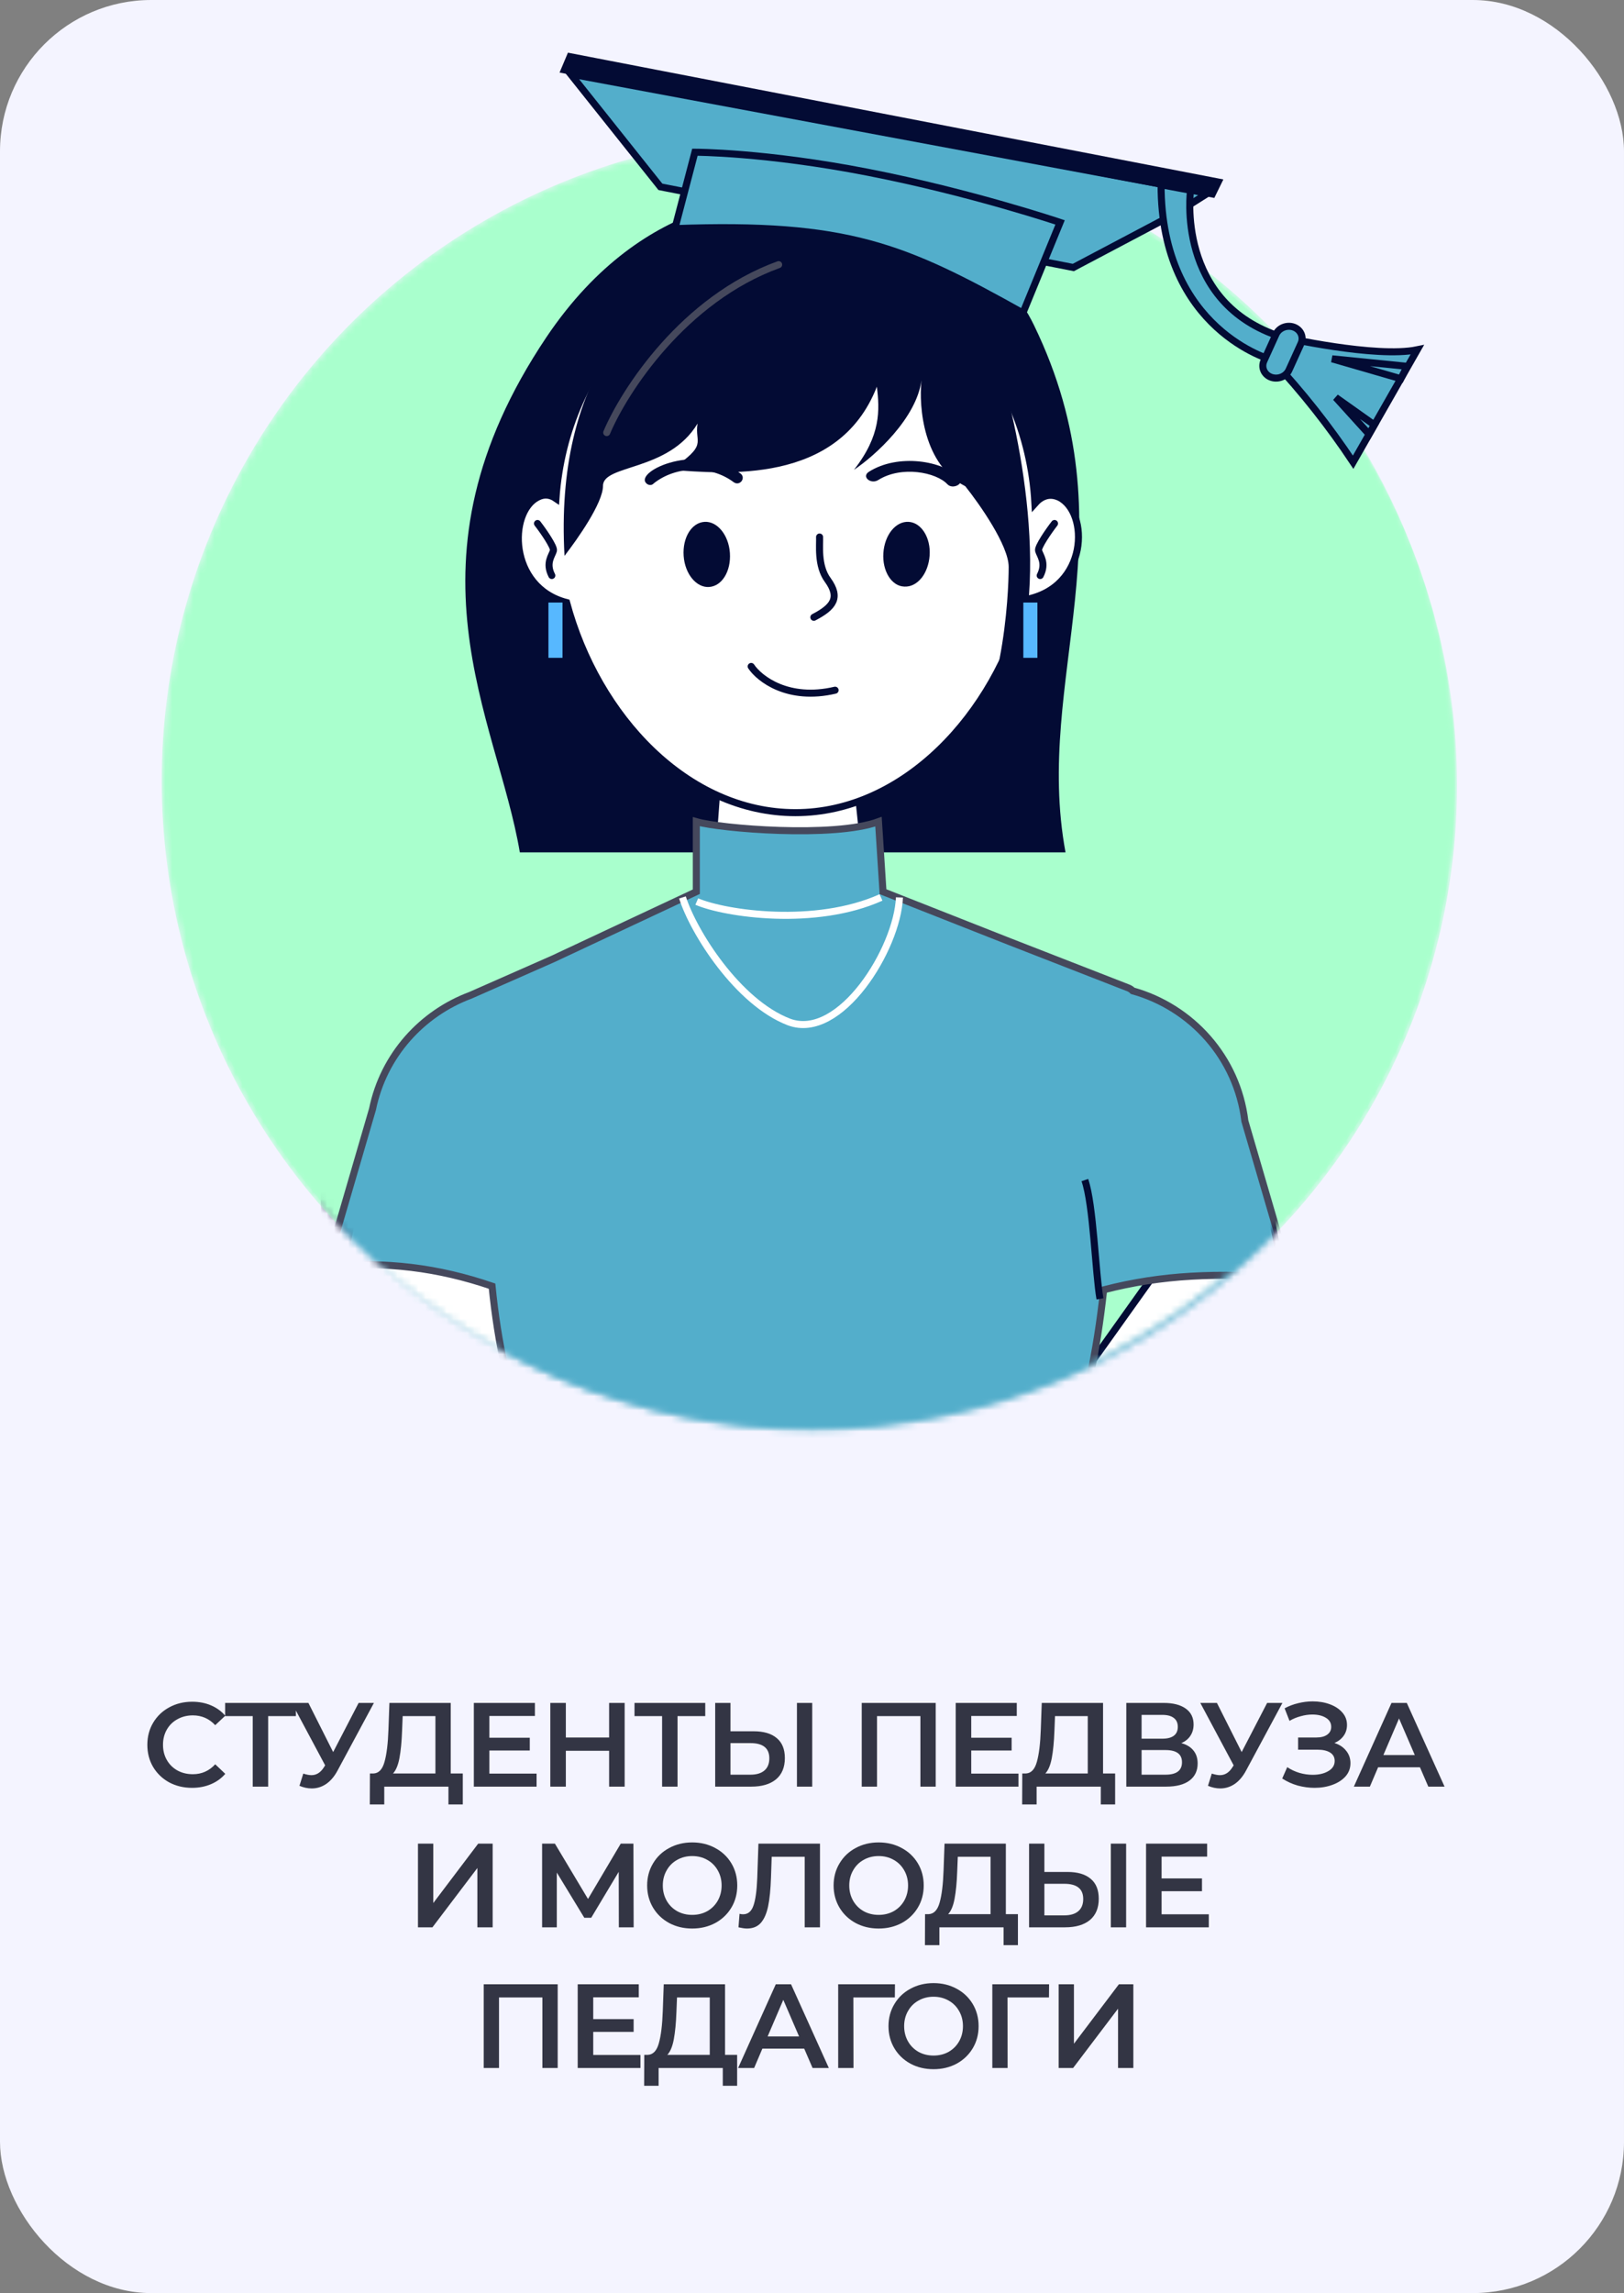
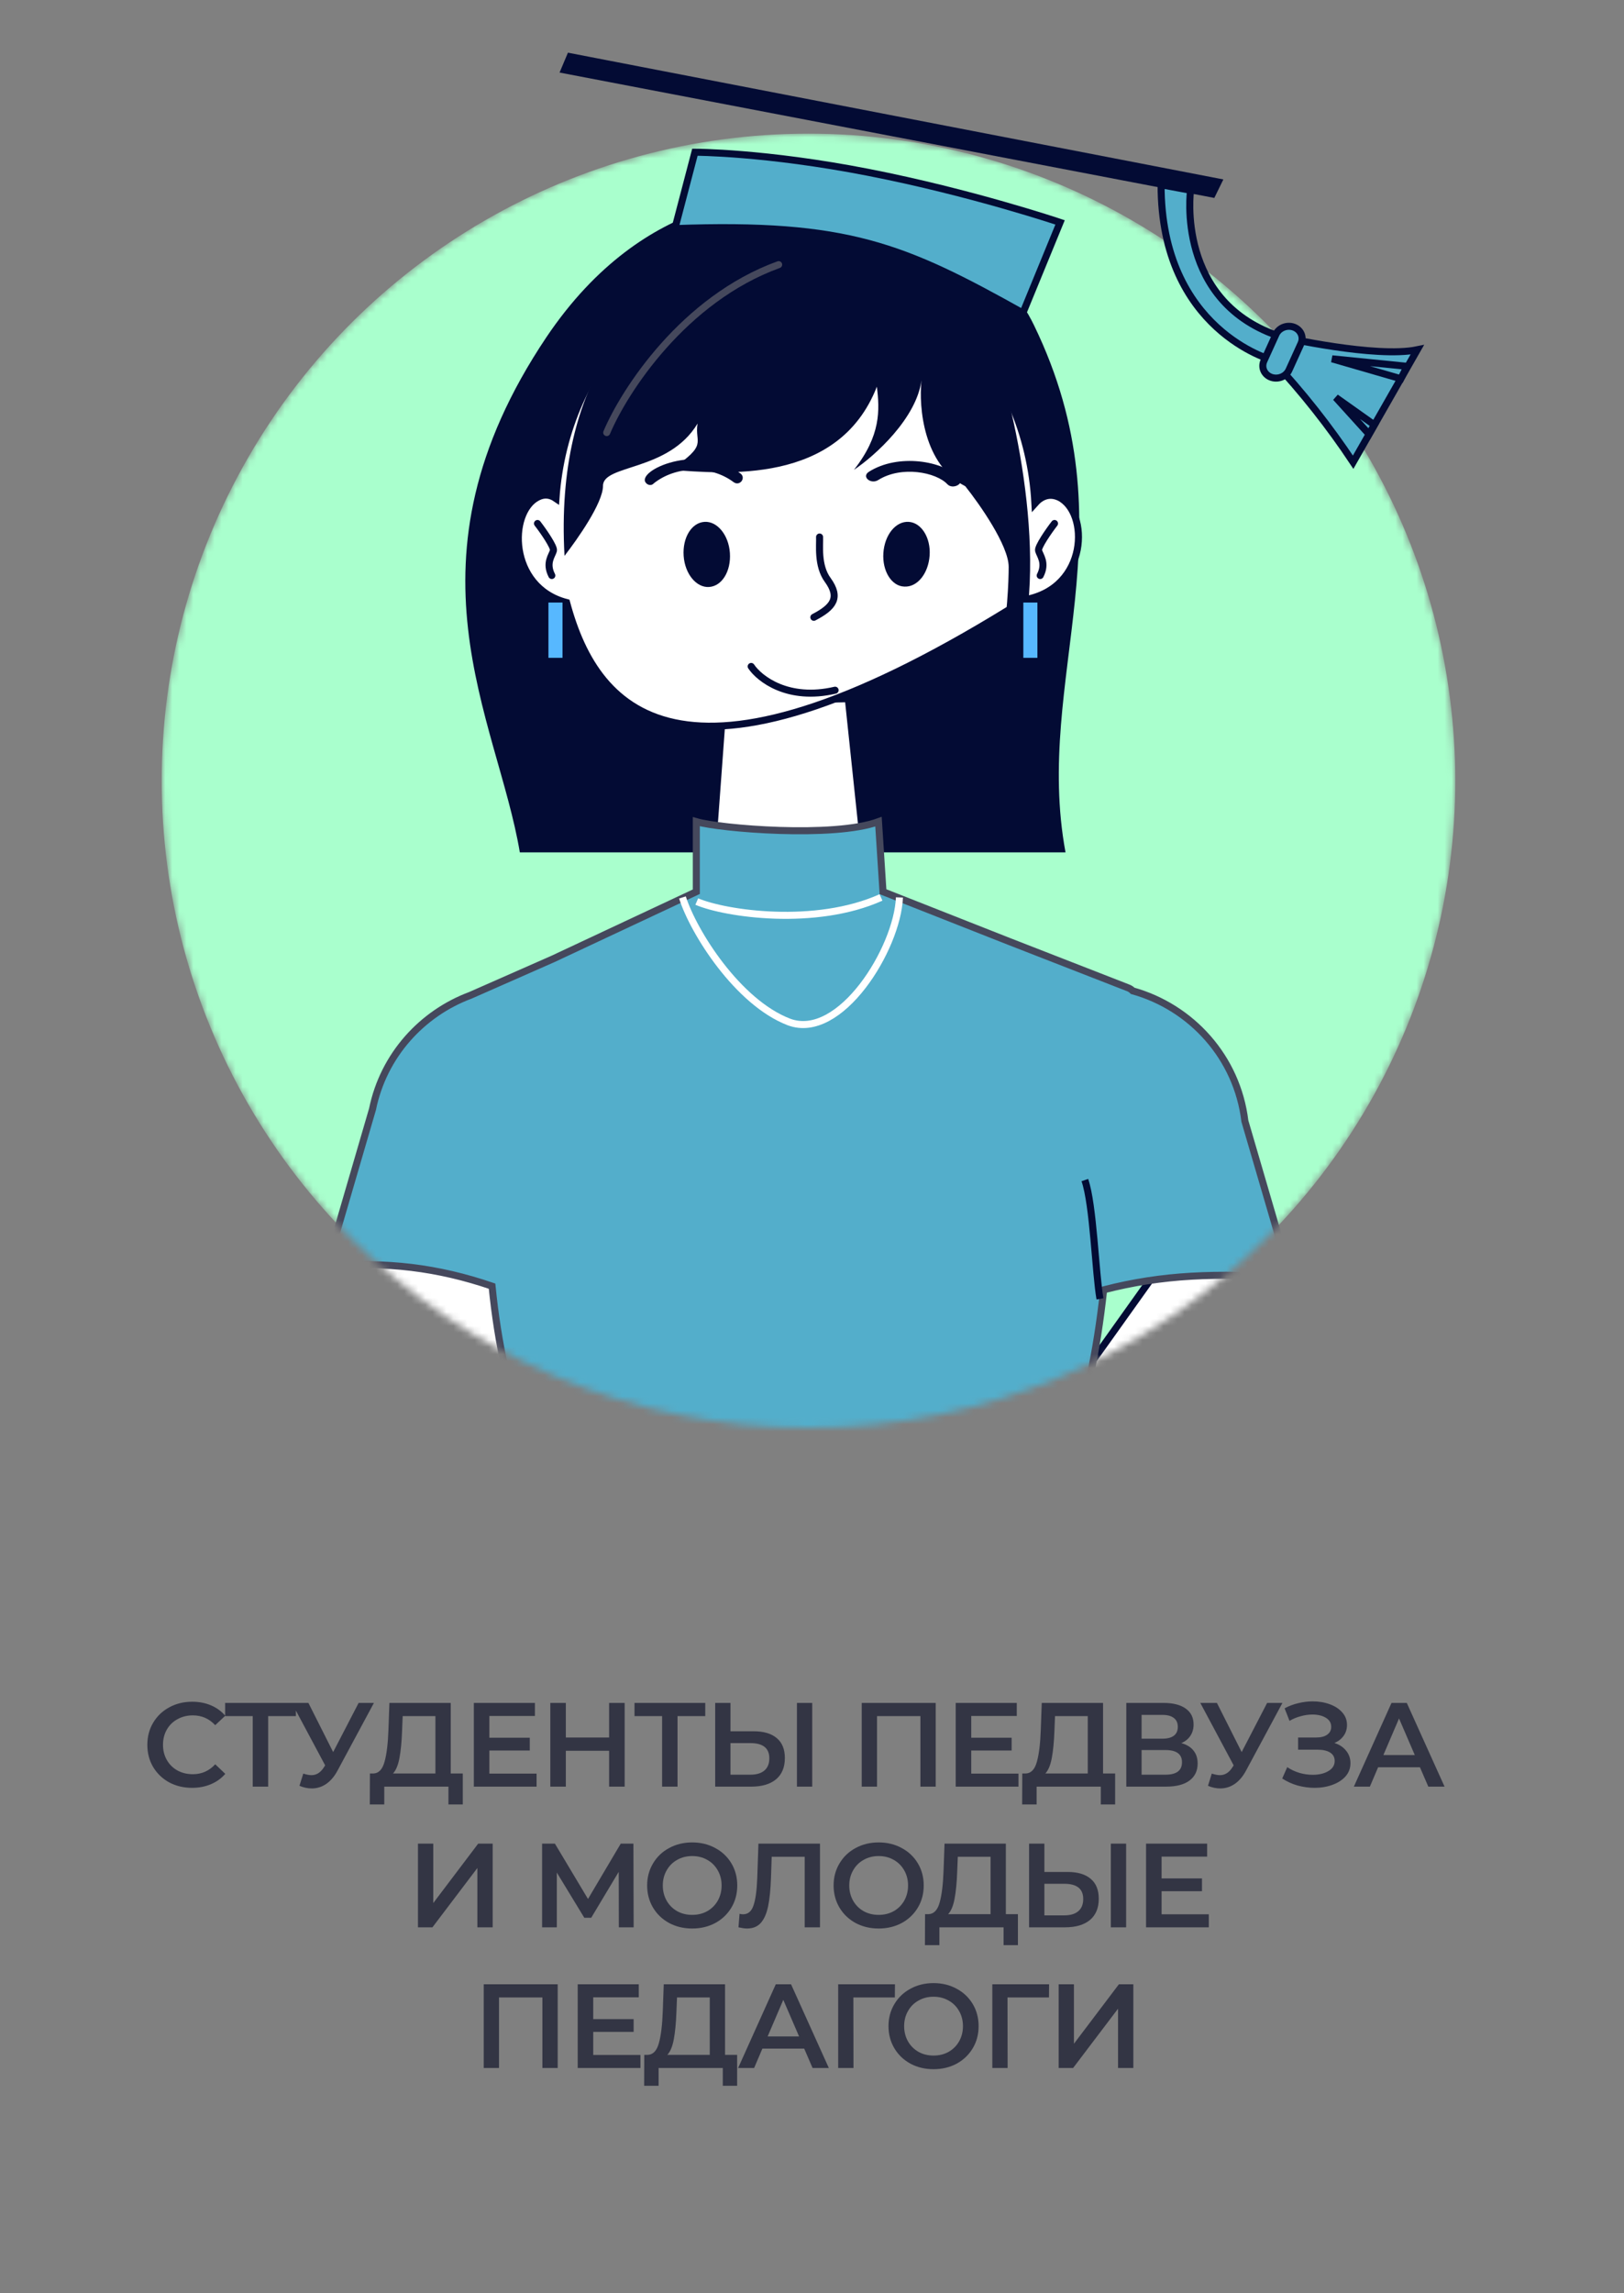
<svg xmlns="http://www.w3.org/2000/svg" width="231" height="326" viewBox="0 0 231 326" fill="none">
  <rect x="0" y="0" width="231" height="326" fill="#808080" stroke="none" />
  <g clip-path="url(#clip0_79_19137)">
-     <rect width="231" height="326" rx="21.508" fill="#F4F4FF" />
    <mask id="mask0_79_19137" style="mask-type:alpha" maskUnits="userSpaceOnUse" x="24" y="20" width="184" height="184">
-       <circle cx="115.623" cy="111.623" r="91.623" transform="rotate(90 115.623 111.623)" fill="#562EE7" />
-     </mask>
+       </mask>
    <g mask="url(#mask0_79_19137)">
      <circle cx="115.623" cy="111.623" r="91.623" transform="rotate(90 115.623 111.623)" fill="#A9FFCD" />
-       <path d="M46.761 161.913C44.69 169.985 45.911 175.879 46.761 177.844L86.161 172.799L126.73 145.983C133.846 139.824 146.006 133.451 150.626 104.193C153.228 87.838 150.573 75.89 145.156 53.535C122.854 48.809 87.17 45.729 81.701 53.8C74.851 63.836 76.71 83.112 73.311 96.493C69.859 109.875 61.31 114.07 56.16 123.309C51.009 132.549 49.309 137.54 50.159 145.93C51.062 154.373 49.363 151.877 46.761 161.913Z" fill="#030B34" />
      <path fill-rule="evenodd" clip-rule="evenodd" d="M101.875 132.177L105.38 98.564L121.204 98.139L124.814 131.858L149.082 140.726C149.082 140.726 146.958 157.028 114.194 157.028C81.431 157.028 79.519 141.204 79.519 141.204L101.875 132.177Z" fill="white" stroke="#030B34" stroke-width="0.827" />
      <path d="M79.894 142.214L102.303 133.134L101.506 131.169L79.098 140.249L79.894 142.214Z" fill="#030B34" />
      <path fill-rule="evenodd" clip-rule="evenodd" d="M100.235 132.815L101.137 132.443L102.996 121.292C106.341 122.248 117.864 123.628 124.236 121.292L125.245 132.071L162.044 145.506C170.168 147.364 176.859 153.789 178.664 162.498L188.541 210.607L150.521 218.413L143.777 242.68H86.428L79.207 218.413L42.461 210.82L52.338 162.763C53.984 154.745 59.825 148.586 67.153 146.249L100.235 132.815Z" fill="#53AECB" stroke="#030B34" stroke-width="0.827" />
      <path d="M67.319 146.728L100.454 133.347L100.029 132.338L66.894 145.719L67.319 146.728Z" fill="#030B34" />
      <path fill-rule="evenodd" clip-rule="evenodd" d="M99.478 43.871C100.646 43.553 101.921 43.181 103.248 42.809C109.036 41.163 115.78 39.252 121.143 40.101C130.011 41.641 140.95 52.421 142.596 66.546C142.967 69.891 143.127 73.13 143.021 76.157C143.605 75.998 144.242 76.051 144.932 76.422C149.499 78.812 149.446 91.45 139.728 93.415H139.569C135.162 104.884 127.356 112.371 121.143 116.195C111.001 120.443 104.894 115.611 99.266 110.885C93.637 106.106 90.663 101.539 88.061 95.963C87.849 95.539 87.689 95.061 87.477 94.583H87.371C77.282 92.565 77.176 79.396 81.955 76.9C82.167 76.794 82.379 76.688 82.539 76.635C79.671 68.67 75.636 49.925 99.478 43.871Z" fill="white" stroke="#030B34" stroke-width="0.827" />
      <path d="M99.74 44.934C93.899 46.421 89.863 48.651 87.102 51.2C84.341 53.749 82.801 56.723 82.004 59.803C80.464 65.909 82.111 72.334 83.544 76.264L81.526 77.007C80.04 72.972 78.234 66.068 79.88 59.325C80.73 55.926 82.482 52.581 85.562 49.713C88.642 46.846 93.049 44.456 99.156 42.916L99.74 44.934Z" fill="#030B34" />
      <path d="M144.726 71.749C144.726 71.749 150.62 51.305 137.132 41.747C133.734 39.039 125.503 32.561 108.724 34.207C88.917 36.118 69.11 59.589 84.669 81.732C102.776 73.342 109.255 61.235 117.113 54.438C123.486 48.916 133.628 50.934 133.628 50.934C133.628 50.934 139.044 63.359 144.726 71.749Z" fill="#030B34" />
      <path d="M110.91 103.132C112.131 104.353 115.795 106.318 120.999 104.141" stroke="#030B34" stroke-width="0.827" stroke-linecap="round" />
      <path d="M117.594 81.519C117.647 83.005 118.39 86.722 120.727 89.643C123.647 93.307 122.001 95.219 117.594 97.343" stroke="#030B34" stroke-width="0.827" stroke-linecap="round" />
      <path d="M101.446 81.573C101.287 79.502 102.296 77.749 103.623 77.643C104.951 77.537 106.172 79.183 106.278 81.254C106.438 83.325 105.429 85.077 104.101 85.183C102.774 85.29 101.552 83.643 101.446 81.573Z" fill="#030B34" />
      <path d="M126.681 81.307C126.787 79.236 128.008 77.59 129.336 77.696C130.663 77.802 131.672 79.501 131.513 81.572C131.406 83.643 130.185 85.289 128.858 85.183C127.53 85.077 126.521 83.378 126.681 81.307Z" fill="#030B34" />
      <path d="M96.248 72.863C94.549 71.323 102.673 65.854 109.311 69.677C110.213 70.208 109.417 71.589 108.514 71.058C105.01 69.04 100.124 69.783 97.416 72.81C97.044 73.129 96.567 73.182 96.248 72.863Z" fill="#030B34" />
      <path d="M137.772 72.863C139.472 71.323 131.347 65.854 124.71 69.677C123.807 70.208 124.603 71.589 125.506 71.058C129.011 69.04 133.896 69.783 136.604 72.81C136.976 73.129 137.454 73.182 137.772 72.863Z" fill="#030B34" />
      <path d="M83.18 82.582C84.242 83.909 86.366 86.936 85.994 88.423C85.569 90.281 84.826 90.972 85.994 92.458" stroke="#030B34" stroke-width="0.827" stroke-linecap="round" />
      <path d="M144.197 81.89C143.135 83.218 141.011 86.245 141.383 87.731C141.808 89.59 142.551 90.28 141.383 91.767" stroke="#030B34" stroke-width="0.827" stroke-linecap="round" />
      <path d="M123.751 46.527C120.087 46.049 109.998 47.324 98.9 56.138C87.802 64.953 82.439 66.918 81.164 66.811" stroke="#333544" stroke-width="1.654" stroke-linecap="round" />
      <path d="M117.171 39.252C115.419 38.986 109.153 40.898 98.055 50.722C86.957 60.545 80.797 61.873 79.098 61.342" stroke="#333544" stroke-width="1.654" stroke-linecap="round" />
      <path d="M98.75 133.239C100.237 141.311 106.343 157.453 113.353 161.914C120.362 166.374 128.221 145.028 128.486 133.239" stroke="#030B34" stroke-width="0.827" />
      <path d="M115.206 167.49C116.526 167.49 117.595 166.42 117.595 165.1C117.595 163.78 116.526 162.71 115.206 162.71C113.886 162.71 112.816 163.78 112.816 165.1C112.816 166.42 113.886 167.49 115.206 167.49Z" fill="white" stroke="#030B34" stroke-width="0.827" />
      <path d="M141.229 97.927C142.549 97.927 143.619 96.857 143.619 95.538C143.619 94.218 142.549 93.148 141.229 93.148C139.91 93.148 138.84 94.218 138.84 95.538C138.84 96.857 139.91 97.927 141.229 97.927Z" fill="white" stroke="#030B34" stroke-width="0.827" />
      <path d="M84.405 97.927C85.725 97.927 86.795 96.857 86.795 95.538C86.795 94.218 85.725 93.148 84.405 93.148C83.085 93.148 82.016 94.218 82.016 95.538C82.016 96.857 83.085 97.927 84.405 97.927Z" fill="white" stroke="#030B34" stroke-width="0.827" />
      <path d="M101.137 132.708C104.854 134.301 116.536 136 125.032 132.177" stroke="#030B34" stroke-width="1.654" />
    </g>
    <path d="M27.316 254.17C26.115 254.17 25.027 253.909 24.052 253.388C23.089 252.855 22.329 252.124 21.774 251.195C21.23 250.266 20.958 249.217 20.958 248.05C20.958 246.883 21.236 245.834 21.791 244.905C22.346 243.976 23.106 243.25 24.069 242.729C25.044 242.196 26.132 241.93 27.333 241.93C28.308 241.93 29.198 242.1 30.002 242.44C30.807 242.78 31.487 243.273 32.042 243.919L30.614 245.262C29.753 244.333 28.693 243.868 27.435 243.868C26.619 243.868 25.888 244.049 25.242 244.412C24.596 244.763 24.092 245.256 23.729 245.891C23.366 246.526 23.185 247.245 23.185 248.05C23.185 248.855 23.366 249.574 23.729 250.209C24.092 250.844 24.596 251.342 25.242 251.705C25.888 252.056 26.619 252.232 27.435 252.232C28.693 252.232 29.753 251.762 30.614 250.821L32.042 252.181C31.487 252.827 30.801 253.32 29.985 253.66C29.18 254 28.291 254.17 27.316 254.17ZM42.087 243.97H38.143V254H35.95V243.97H32.023V242.1H42.087V243.97ZM53.186 242.1L48.018 251.705C47.564 252.555 47.02 253.195 46.386 253.626C45.762 254.045 45.082 254.255 44.346 254.255C43.756 254.255 43.173 254.13 42.595 253.881L43.139 252.147C43.603 252.294 43.989 252.368 44.295 252.368C45.009 252.368 45.598 252 46.063 251.263L46.25 250.974L41.507 242.1H43.87L47.389 249.087L51.01 242.1H53.186ZM65.828 252.13V256.533H63.788V254H54.659V256.533H52.602L52.619 252.13H53.129C53.877 252.096 54.398 251.546 54.693 250.481C54.999 249.404 55.186 247.869 55.254 245.874L55.39 242.1H64.111V252.13H65.828ZM57.192 246.078C57.135 247.619 57.011 248.906 56.818 249.937C56.625 250.957 56.319 251.688 55.9 252.13H61.935V243.97H57.277L57.192 246.078ZM76.324 252.147V254H67.399V242.1H76.086V243.953H69.609V247.047H75.355V248.866H69.609V252.147H76.324ZM88.852 242.1V254H86.641V248.9H80.487V254H78.278V242.1H80.487V247.013H86.641V242.1H88.852ZM100.316 243.97H96.372V254H94.179V243.97H90.252V242.1H100.316V243.97ZM107.203 246.129C108.631 246.129 109.724 246.452 110.484 247.098C111.254 247.733 111.64 248.679 111.64 249.937C111.64 251.252 111.22 252.26 110.382 252.963C109.543 253.654 108.364 254 106.846 254H101.729V242.1H103.905V246.129H107.203ZM106.744 252.3C107.605 252.3 108.268 252.102 108.733 251.705C109.197 251.308 109.43 250.73 109.43 249.971C109.43 248.532 108.534 247.812 106.744 247.812H103.905V252.3H106.744ZM113.357 242.1H115.533V254H113.357V242.1ZM133.096 242.1V254H130.92V243.97H124.749V254H122.573V242.1H133.096ZM144.866 252.147V254H135.941V242.1H144.628V243.953H138.151V247.047H143.897V248.866H138.151V252.147H144.866ZM158.618 252.13V256.533H156.578V254H147.449V256.533H145.392L145.409 252.13H145.919C146.667 252.096 147.188 251.546 147.483 250.481C147.789 249.404 147.976 247.869 148.044 245.874L148.18 242.1H156.901V252.13H158.618ZM149.982 246.078C149.925 247.619 149.801 248.906 149.608 249.937C149.415 250.957 149.109 251.688 148.69 252.13H154.725V243.97H150.067L149.982 246.078ZM168.026 247.812C168.785 248.016 169.363 248.367 169.76 248.866C170.157 249.353 170.355 249.965 170.355 250.702C170.355 251.745 169.97 252.555 169.199 253.133C168.428 253.711 167.312 254 165.85 254H160.206V242.1H165.527C166.864 242.1 167.907 242.366 168.655 242.899C169.403 243.432 169.777 244.185 169.777 245.16C169.777 245.783 169.624 246.322 169.318 246.775C169.023 247.228 168.593 247.574 168.026 247.812ZM162.382 247.183H165.34C166.054 247.183 166.598 247.041 166.972 246.758C167.346 246.475 167.533 246.055 167.533 245.5C167.533 244.945 167.346 244.525 166.972 244.242C166.598 243.947 166.054 243.8 165.34 243.8H162.382V247.183ZM165.782 252.3C167.346 252.3 168.128 251.711 168.128 250.532C168.128 249.376 167.346 248.798 165.782 248.798H162.382V252.3H165.782ZM182.414 242.1L177.246 251.705C176.792 252.555 176.248 253.195 175.614 253.626C174.99 254.045 174.31 254.255 173.574 254.255C172.984 254.255 172.401 254.13 171.823 253.881L172.367 252.147C172.831 252.294 173.217 252.368 173.523 252.368C174.237 252.368 174.826 252 175.291 251.263L175.478 250.974L170.735 242.1H173.098L176.617 249.087L180.238 242.1H182.414ZM189.813 247.795C190.527 248.022 191.082 248.39 191.479 248.9C191.887 249.399 192.091 249.988 192.091 250.668C192.091 251.382 191.858 252.005 191.394 252.538C190.929 253.059 190.306 253.462 189.524 253.745C188.753 254.028 187.909 254.17 186.991 254.17C186.197 254.17 185.398 254.062 184.594 253.847C183.8 253.62 183.064 253.286 182.384 252.844L183.098 251.229C183.619 251.58 184.197 251.852 184.832 252.045C185.466 252.226 186.095 252.317 186.719 252.317C187.614 252.317 188.356 252.141 188.946 251.79C189.546 251.439 189.847 250.957 189.847 250.345C189.847 249.824 189.631 249.427 189.201 249.155C188.77 248.883 188.175 248.747 187.416 248.747H184.645V247.013H187.246C187.903 247.013 188.419 246.877 188.793 246.605C189.167 246.333 189.354 245.965 189.354 245.5C189.354 244.945 189.099 244.514 188.589 244.208C188.09 243.902 187.45 243.749 186.668 243.749C186.135 243.749 185.585 243.828 185.019 243.987C184.452 244.134 183.919 244.355 183.421 244.65L182.724 242.865C183.336 242.536 183.982 242.293 184.662 242.134C185.353 241.964 186.039 241.879 186.719 241.879C187.603 241.879 188.413 242.015 189.15 242.287C189.898 242.559 190.493 242.95 190.935 243.46C191.377 243.959 191.598 244.548 191.598 245.228C191.598 245.817 191.439 246.333 191.122 246.775C190.804 247.217 190.368 247.557 189.813 247.795ZM201.975 251.246H196.025L194.852 254H192.574L197.929 242.1H200.105L205.477 254H203.165L201.975 251.246ZM201.244 249.512L199 244.31L196.773 249.512H201.244ZM59.453 262.1H61.629V270.549L68.021 262.1H70.078V274H67.902V265.568L61.51 274H59.453V262.1ZM88.024 274L88.007 266.112L84.097 272.64H83.111L79.201 266.214V274H77.11V262.1H78.929L83.638 269.971L88.296 262.1H90.098L90.132 274H88.024ZM98.46 274.17C97.247 274.17 96.154 273.909 95.179 273.388C94.204 272.855 93.439 272.124 92.884 271.195C92.329 270.254 92.051 269.206 92.051 268.05C92.051 266.894 92.329 265.851 92.884 264.922C93.439 263.981 94.204 263.25 95.179 262.729C96.154 262.196 97.247 261.93 98.46 261.93C99.673 261.93 100.766 262.196 101.741 262.729C102.716 263.25 103.481 263.976 104.036 264.905C104.591 265.834 104.869 266.883 104.869 268.05C104.869 269.217 104.591 270.266 104.036 271.195C103.481 272.124 102.716 272.855 101.741 273.388C100.766 273.909 99.673 274.17 98.46 274.17ZM98.46 272.232C99.253 272.232 99.967 272.056 100.602 271.705C101.237 271.342 101.735 270.844 102.098 270.209C102.461 269.563 102.642 268.843 102.642 268.05C102.642 267.257 102.461 266.543 102.098 265.908C101.735 265.262 101.237 264.763 100.602 264.412C99.967 264.049 99.253 263.868 98.46 263.868C97.667 263.868 96.953 264.049 96.318 264.412C95.683 264.763 95.185 265.262 94.822 265.908C94.459 266.543 94.278 267.257 94.278 268.05C94.278 268.843 94.459 269.563 94.822 270.209C95.185 270.844 95.683 271.342 96.318 271.705C96.953 272.056 97.667 272.232 98.46 272.232ZM116.636 262.1V274H114.46V263.97H109.768L109.666 266.945C109.61 268.611 109.474 269.965 109.258 271.008C109.043 272.039 108.697 272.827 108.221 273.371C107.745 273.904 107.088 274.17 106.249 274.17C105.955 274.17 105.552 274.113 105.042 274L105.195 272.079C105.343 272.124 105.513 272.147 105.705 272.147C106.397 272.147 106.884 271.739 107.167 270.923C107.462 270.096 107.643 268.798 107.711 267.03L107.881 262.1H116.636ZM124.982 274.17C123.769 274.17 122.676 273.909 121.701 273.388C120.726 272.855 119.961 272.124 119.406 271.195C118.851 270.254 118.573 269.206 118.573 268.05C118.573 266.894 118.851 265.851 119.406 264.922C119.961 263.981 120.726 263.25 121.701 262.729C122.676 262.196 123.769 261.93 124.982 261.93C126.195 261.93 127.288 262.196 128.263 262.729C129.238 263.25 130.003 263.976 130.558 264.905C131.113 265.834 131.391 266.883 131.391 268.05C131.391 269.217 131.113 270.266 130.558 271.195C130.003 272.124 129.238 272.855 128.263 273.388C127.288 273.909 126.195 274.17 124.982 274.17ZM124.982 272.232C125.775 272.232 126.489 272.056 127.124 271.705C127.759 271.342 128.257 270.844 128.62 270.209C128.983 269.563 129.164 268.843 129.164 268.05C129.164 267.257 128.983 266.543 128.62 265.908C128.257 265.262 127.759 264.763 127.124 264.412C126.489 264.049 125.775 263.868 124.982 263.868C124.189 263.868 123.475 264.049 122.84 264.412C122.205 264.763 121.707 265.262 121.344 265.908C120.981 266.543 120.8 267.257 120.8 268.05C120.8 268.843 120.981 269.563 121.344 270.209C121.707 270.844 122.205 271.342 122.84 271.705C123.475 272.056 124.189 272.232 124.982 272.232ZM144.79 272.13V276.533H142.75V274H133.621V276.533H131.564L131.581 272.13H132.091C132.839 272.096 133.361 271.546 133.655 270.481C133.961 269.404 134.148 267.869 134.216 265.874L134.352 262.1H143.073V272.13H144.79ZM136.154 266.078C136.098 267.619 135.973 268.906 135.78 269.937C135.588 270.957 135.282 271.688 134.862 272.13H140.897V263.97H136.239L136.154 266.078ZM151.852 266.129C153.28 266.129 154.374 266.452 155.133 267.098C155.904 267.733 156.289 268.679 156.289 269.937C156.289 271.252 155.87 272.26 155.031 272.963C154.193 273.654 153.014 274 151.495 274H146.378V262.1H148.554V266.129H151.852ZM151.393 272.3C152.255 272.3 152.918 272.102 153.382 271.705C153.847 271.308 154.079 270.73 154.079 269.971C154.079 268.532 153.184 267.812 151.393 267.812H148.554V272.3H151.393ZM158.006 262.1H160.182V274H158.006V262.1ZM171.942 272.147V274H163.017V262.1H171.704V263.953H165.227V267.047H170.973V268.866H165.227V272.147H171.942ZM79.327 282.1V294H77.151V283.97H70.98V294H68.804V282.1H79.327ZM91.098 292.147V294H82.173V282.1H90.86V283.953H84.383V287.047H90.129V288.866H84.383V292.147H91.098ZM104.85 292.13V296.533H102.81V294H93.681V296.533H91.624L91.641 292.13H92.151C92.899 292.096 93.42 291.546 93.715 290.481C94.021 289.404 94.208 287.869 94.276 285.874L94.412 282.1H103.133V292.13H104.85ZM96.214 286.078C96.157 287.619 96.032 288.906 95.84 289.937C95.647 290.957 95.341 291.688 94.922 292.13H100.957V283.97H96.299L96.214 286.078ZM114.392 291.246H108.442L107.269 294H104.991L110.346 282.1H112.522L117.894 294H115.582L114.392 291.246ZM113.661 289.512L111.417 284.31L109.19 289.512H113.661ZM127.283 283.97H121.384L121.401 294H119.225V282.1H127.3L127.283 283.97ZM132.789 294.17C131.577 294.17 130.483 293.909 129.508 293.388C128.534 292.855 127.769 292.124 127.213 291.195C126.658 290.254 126.38 289.206 126.38 288.05C126.38 286.894 126.658 285.851 127.213 284.922C127.769 283.981 128.534 283.25 129.508 282.729C130.483 282.196 131.577 281.93 132.789 281.93C134.002 281.93 135.096 282.196 136.07 282.729C137.045 283.25 137.81 283.976 138.365 284.905C138.921 285.834 139.198 286.883 139.198 288.05C139.198 289.217 138.921 290.266 138.365 291.195C137.81 292.124 137.045 292.855 136.07 293.388C135.096 293.909 134.002 294.17 132.789 294.17ZM132.789 292.232C133.583 292.232 134.297 292.056 134.931 291.705C135.566 291.342 136.065 290.844 136.427 290.209C136.79 289.563 136.971 288.843 136.971 288.05C136.971 287.257 136.79 286.543 136.427 285.908C136.065 285.262 135.566 284.763 134.931 284.412C134.297 284.049 133.583 283.868 132.789 283.868C131.996 283.868 131.282 284.049 130.647 284.412C130.013 284.763 129.514 285.262 129.151 285.908C128.789 286.543 128.607 287.257 128.607 288.05C128.607 288.843 128.789 289.563 129.151 290.209C129.514 290.844 130.013 291.342 130.647 291.705C131.282 292.056 131.996 292.232 132.789 292.232ZM149.207 283.97H143.308L143.325 294H141.149V282.1H149.224L149.207 283.97ZM150.583 282.1H152.759V290.549L159.151 282.1H161.208V294H159.032V285.568L152.64 294H150.583V282.1Z" fill="#333544" />
    <mask id="mask1_79_19137" style="mask-type:alpha" maskUnits="userSpaceOnUse" x="23" y="18" width="184" height="185">
      <circle cx="115" cy="111" r="92" transform="rotate(90 115 111)" fill="#562EE7" />
    </mask>
    <g mask="url(#mask1_79_19137)">
      <circle cx="115" cy="111" r="92" transform="rotate(90 115 111)" fill="#A9FFCD" />
      <path d="M112.782 28.015C110.219 28.015 91.994 26.734 77.727 47.929C56.241 79.956 70.74 102.083 73.942 121.182H151.562C146.962 96.318 161.228 75.414 147.079 46.241C139.334 30.169 115.344 28.015 112.782 28.015Z" fill="#030B34" />
      <path d="M154.43 194.842C154.663 194.9 154.896 194.958 155.187 194.958H155.944C156.235 194.958 156.526 194.958 156.817 195.017C164.503 195.599 172.364 195.482 179.992 194.667C179.177 190.649 178.711 186.573 178.245 182.497C177.78 178.305 177.314 174.17 176.44 170.036V169.92C176.44 169.803 176.382 169.629 176.207 169.454C176.033 169.279 175.8 169.105 175.509 168.93C175.276 168.755 174.985 168.639 174.752 168.464C174.694 168.406 174.635 168.406 174.577 168.348C174.286 168.173 173.937 167.998 173.704 167.823L154.43 194.842Z" fill="white" stroke="#030B34" />
      <path d="M123.469 125.893L123.499 126.184L123.769 126.299L133.262 130.375C126.412 135.173 118.279 136.909 110.659 136.64C103.152 136.374 96.19 134.163 91.499 131.073L100.659 126.639L100.919 126.514L100.939 126.226L102.886 99.718L120.663 99.331L123.469 125.893Z" fill="white" stroke="#030B34" />
-       <path fill-rule="evenodd" clip-rule="evenodd" d="M145.811 85.255C141.56 101.675 128.517 115.534 113.144 115.534C97.772 115.534 84.961 101.908 80.594 85.662C72.267 83.508 72.326 72.793 76.46 70.697C77.45 70.173 78.323 70.348 79.08 70.872C80.419 51.365 95.151 36.051 113.144 36.051C131.137 36.051 146.16 51.773 147.208 71.571C148.082 70.581 149.246 70.057 150.644 70.697C154.953 72.793 154.836 83.624 145.811 85.255Z" fill="white" stroke="#030B34" />
+       <path fill-rule="evenodd" clip-rule="evenodd" d="M145.811 85.255C97.772 115.534 84.961 101.908 80.594 85.662C72.267 83.508 72.326 72.793 76.46 70.697C77.45 70.173 78.323 70.348 79.08 70.872C80.419 51.365 95.151 36.051 113.144 36.051C131.137 36.051 146.16 51.773 147.208 71.571C148.082 70.581 149.246 70.057 150.644 70.697C154.953 72.793 154.836 83.624 145.811 85.255Z" fill="white" stroke="#030B34" />
      <path d="M145.629 84.148L146.037 86.419H146.095L145.629 84.148Z" fill="#030B34" />
      <path d="M76.453 74.424C77.268 75.472 78.841 77.743 78.724 78.267C78.549 78.966 77.559 80.014 78.491 81.819" stroke="#030B34" stroke-linecap="round" />
      <path d="M149.996 74.424C149.181 75.472 147.608 77.743 147.725 78.267C147.9 78.966 148.889 80.014 147.958 81.819" stroke="#030B34" stroke-linecap="round" />
      <path d="M97.243 79.024C97.068 76.462 98.349 74.308 100.212 74.191C102.017 74.075 103.648 76.055 103.822 78.617C103.997 81.179 102.716 83.333 100.853 83.45C99.048 83.566 97.417 81.587 97.243 79.024Z" fill="#030B34" />
      <path d="M125.652 78.617C125.827 76.055 127.399 74.075 129.262 74.191C131.067 74.308 132.407 76.462 132.232 78.966C132.057 81.528 130.485 83.508 128.622 83.392C126.817 83.333 125.477 81.179 125.652 78.617Z" fill="#030B34" />
      <path d="M116.577 76.346C116.635 77.394 116.228 80.421 117.742 82.46C119.547 84.963 118.557 86.303 115.762 87.758" stroke="#030B34" stroke-linecap="round" />
      <path d="M91.886 68.66C90.372 66.971 99.223 62.779 105.337 67.32C106.152 67.961 105.221 69.184 104.347 68.543C101.086 66.098 96.137 66.214 92.993 68.718C92.701 69.067 92.177 69.009 91.886 68.66Z" fill="#030B34" />
      <path d="M134.748 68.834C133.176 67.145 128.226 66.156 124.907 68.252C123.859 68.892 122.52 67.786 123.568 67.087C127.761 64.409 134.224 65.515 136.495 67.961C137.194 68.776 135.505 69.649 134.748 68.834Z" fill="#030B34" />
      <path d="M106.848 94.746C108.012 96.493 112.088 99.696 118.785 98.123" stroke="#030B34" stroke-linecap="round" />
      <path d="M144.816 192.805V175.918" stroke="#030B34" stroke-width="2" />
      <path d="M85.771 69.067C85.771 71.513 82.102 76.695 80.297 79.024C78.9 53.811 90.604 41.583 103.647 35.469C116.691 29.355 137.304 42.34 140.041 46.94C142.777 51.54 148.95 75.181 145.514 90.495C142.777 102.724 137.478 108.314 135.208 109.595C142.777 101.967 143.476 84.381 143.476 80.596C143.476 77.569 139.342 71.687 137.304 69.125C131.364 66.097 130.666 57.945 131.073 54.044C130.374 59.459 124.435 64.816 121.465 66.796C125.309 61.905 125.134 58.294 124.726 54.975C119.253 69.009 102.948 67.32 95.379 66.796C100.852 63.128 98.756 63.069 99.222 60.216C95.088 67.087 85.771 65.981 85.771 69.067Z" fill="#030B34" />
      <path d="M72.436 196.24C72.436 196.415 72.436 196.531 72.378 196.589C72.145 196.648 71.912 196.706 71.621 196.706H70.864C70.573 196.706 70.34 196.706 69.991 196.764C62.421 197.346 54.735 197.23 47.281 196.415C48.096 192.397 48.504 188.321 48.97 184.245C49.436 180.052 49.902 175.86 50.717 171.784V171.667C50.717 171.551 50.775 171.376 50.95 171.201C51.124 171.027 51.357 170.852 51.648 170.677C51.881 170.503 52.172 170.386 52.405 170.211C52.464 170.211 52.522 170.153 52.58 170.095C52.871 169.92 53.221 169.746 53.454 169.571C54.676 168.814 56.365 168.232 58.287 168.057C60.208 167.824 62.246 167.999 63.993 168.406C68.535 169.571 71.33 170.677 72.902 172.075C73.659 172.774 74.125 173.472 74.358 174.288C74.591 175.103 74.591 176.034 74.416 177.083C74.241 177.956 74.125 178.771 73.95 179.645C73.135 184.186 72.262 189.02 72.378 194.027V195.483C72.436 195.832 72.436 196.065 72.436 196.24Z" fill="white" stroke="#030B34" />
      <path fill-rule="evenodd" clip-rule="evenodd" d="M78.666 136.322L99.046 126.772V116.815C102.423 117.805 118.611 119.144 124.958 116.815L125.599 126.772L143.475 133.818L160.361 140.398C160.711 140.514 160.944 140.689 161.118 140.864C169.445 143.193 175.967 150.297 177.073 159.381L183.595 181.682C172.997 180.925 165.369 181.217 156.984 183.371C155.063 201.306 150.171 214.116 141.845 236.069L141.379 237.233H87.342C86.352 234.846 85.42 232.575 84.547 230.42C76.278 210.39 71.62 199.209 69.99 182.847C62.303 180.227 54.908 179.295 46.465 180.052L52.986 157.692C54.559 150.006 60.032 144.066 66.903 141.504L78.666 136.322Z" fill="#53AECB" stroke="#45485C" />
      <path d="M156.463 184.652C155.823 181.1 155.531 171.259 154.309 167.766" stroke="#030B34" />
      <path d="M97.074 127.587C98.646 132.536 104.935 142.494 112.214 145.289C119.493 148.025 127.645 134.866 127.936 127.587" stroke="white" />
      <path d="M99.109 128.169C103.185 129.916 115.996 131.779 125.313 127.587" stroke="white" />
      <path d="M79.012 85.662V93.523" stroke="#57B8FF" stroke-width="2" />
      <path d="M146.562 85.662V93.523" stroke="#57B8FF" stroke-width="2" />
      <path d="M86.301 61.498C88.805 55.558 97.248 42.515 110.757 37.623" stroke="#45485C" stroke-linecap="round" />
    </g>
-     <path d="M171.748 27.495L167.345 30.278L164.993 31.521L152.672 38.03L148.874 37.288L97.013 27.164L93.935 26.562L81.152 10.523L165.293 26.208L171.748 27.495Z" fill="#53AECB" stroke="#030B34" />
    <path d="M80.294 9.94L81.088 8.056L173.276 25.877L172.444 27.577L80.294 9.94Z" fill="#030B34" stroke="#030B34" />
    <path d="M95.998 32.5L98.844 21.641C98.844 21.641 108.812 21.632 123.496 24.5C138.18 27.367 150.786 31.618 150.786 31.618L145.497 44.5C128.497 35 120.497 31.618 95.998 32.5Z" fill="#53AECB" stroke="#030B34" />
    <path d="M169.347 27.049C169.347 27.049 167.124 43.118 182.357 47.925L180.956 51.181C180.956 51.181 165.136 46.981 165.154 26.267L169.347 27.049Z" fill="#53AECB" stroke="#030B34" />
    <path d="M182.385 47.922C182.385 47.922 195.694 50.947 201.599 49.722L192.473 65.71C189.073 60.594 185.237 55.744 181 51.205L182.385 47.922Z" fill="#53AECB" stroke="#030B34" />
    <path d="M180.804 53.633C181.277 53.804 181.809 53.794 182.284 53.603C182.759 53.413 183.138 53.059 183.339 52.617L185.062 48.827C185.26 48.385 185.264 47.893 185.071 47.459C184.879 47.024 184.506 46.683 184.034 46.509C183.562 46.338 183.03 46.349 182.555 46.539C182.079 46.729 181.7 47.084 181.499 47.525L179.777 51.316C179.578 51.758 179.575 52.249 179.767 52.684C179.96 53.118 180.333 53.459 180.804 53.633Z" fill="#53AECB" stroke="#030B34" />
    <path d="M200.151 52.079L189.473 51.013L199.254 53.842L200.151 52.079Z" fill="#53AECB" stroke="#030B34" />
    <path d="M190 56.51L194.729 61.724L195.483 60.401L190 56.51Z" fill="#53AECB" stroke="#030B34" />
  </g>
  <defs>
    <clipPath id="clip0_79_19137">
      <rect width="231" height="326" fill="white" />
    </clipPath>
  </defs>
</svg>